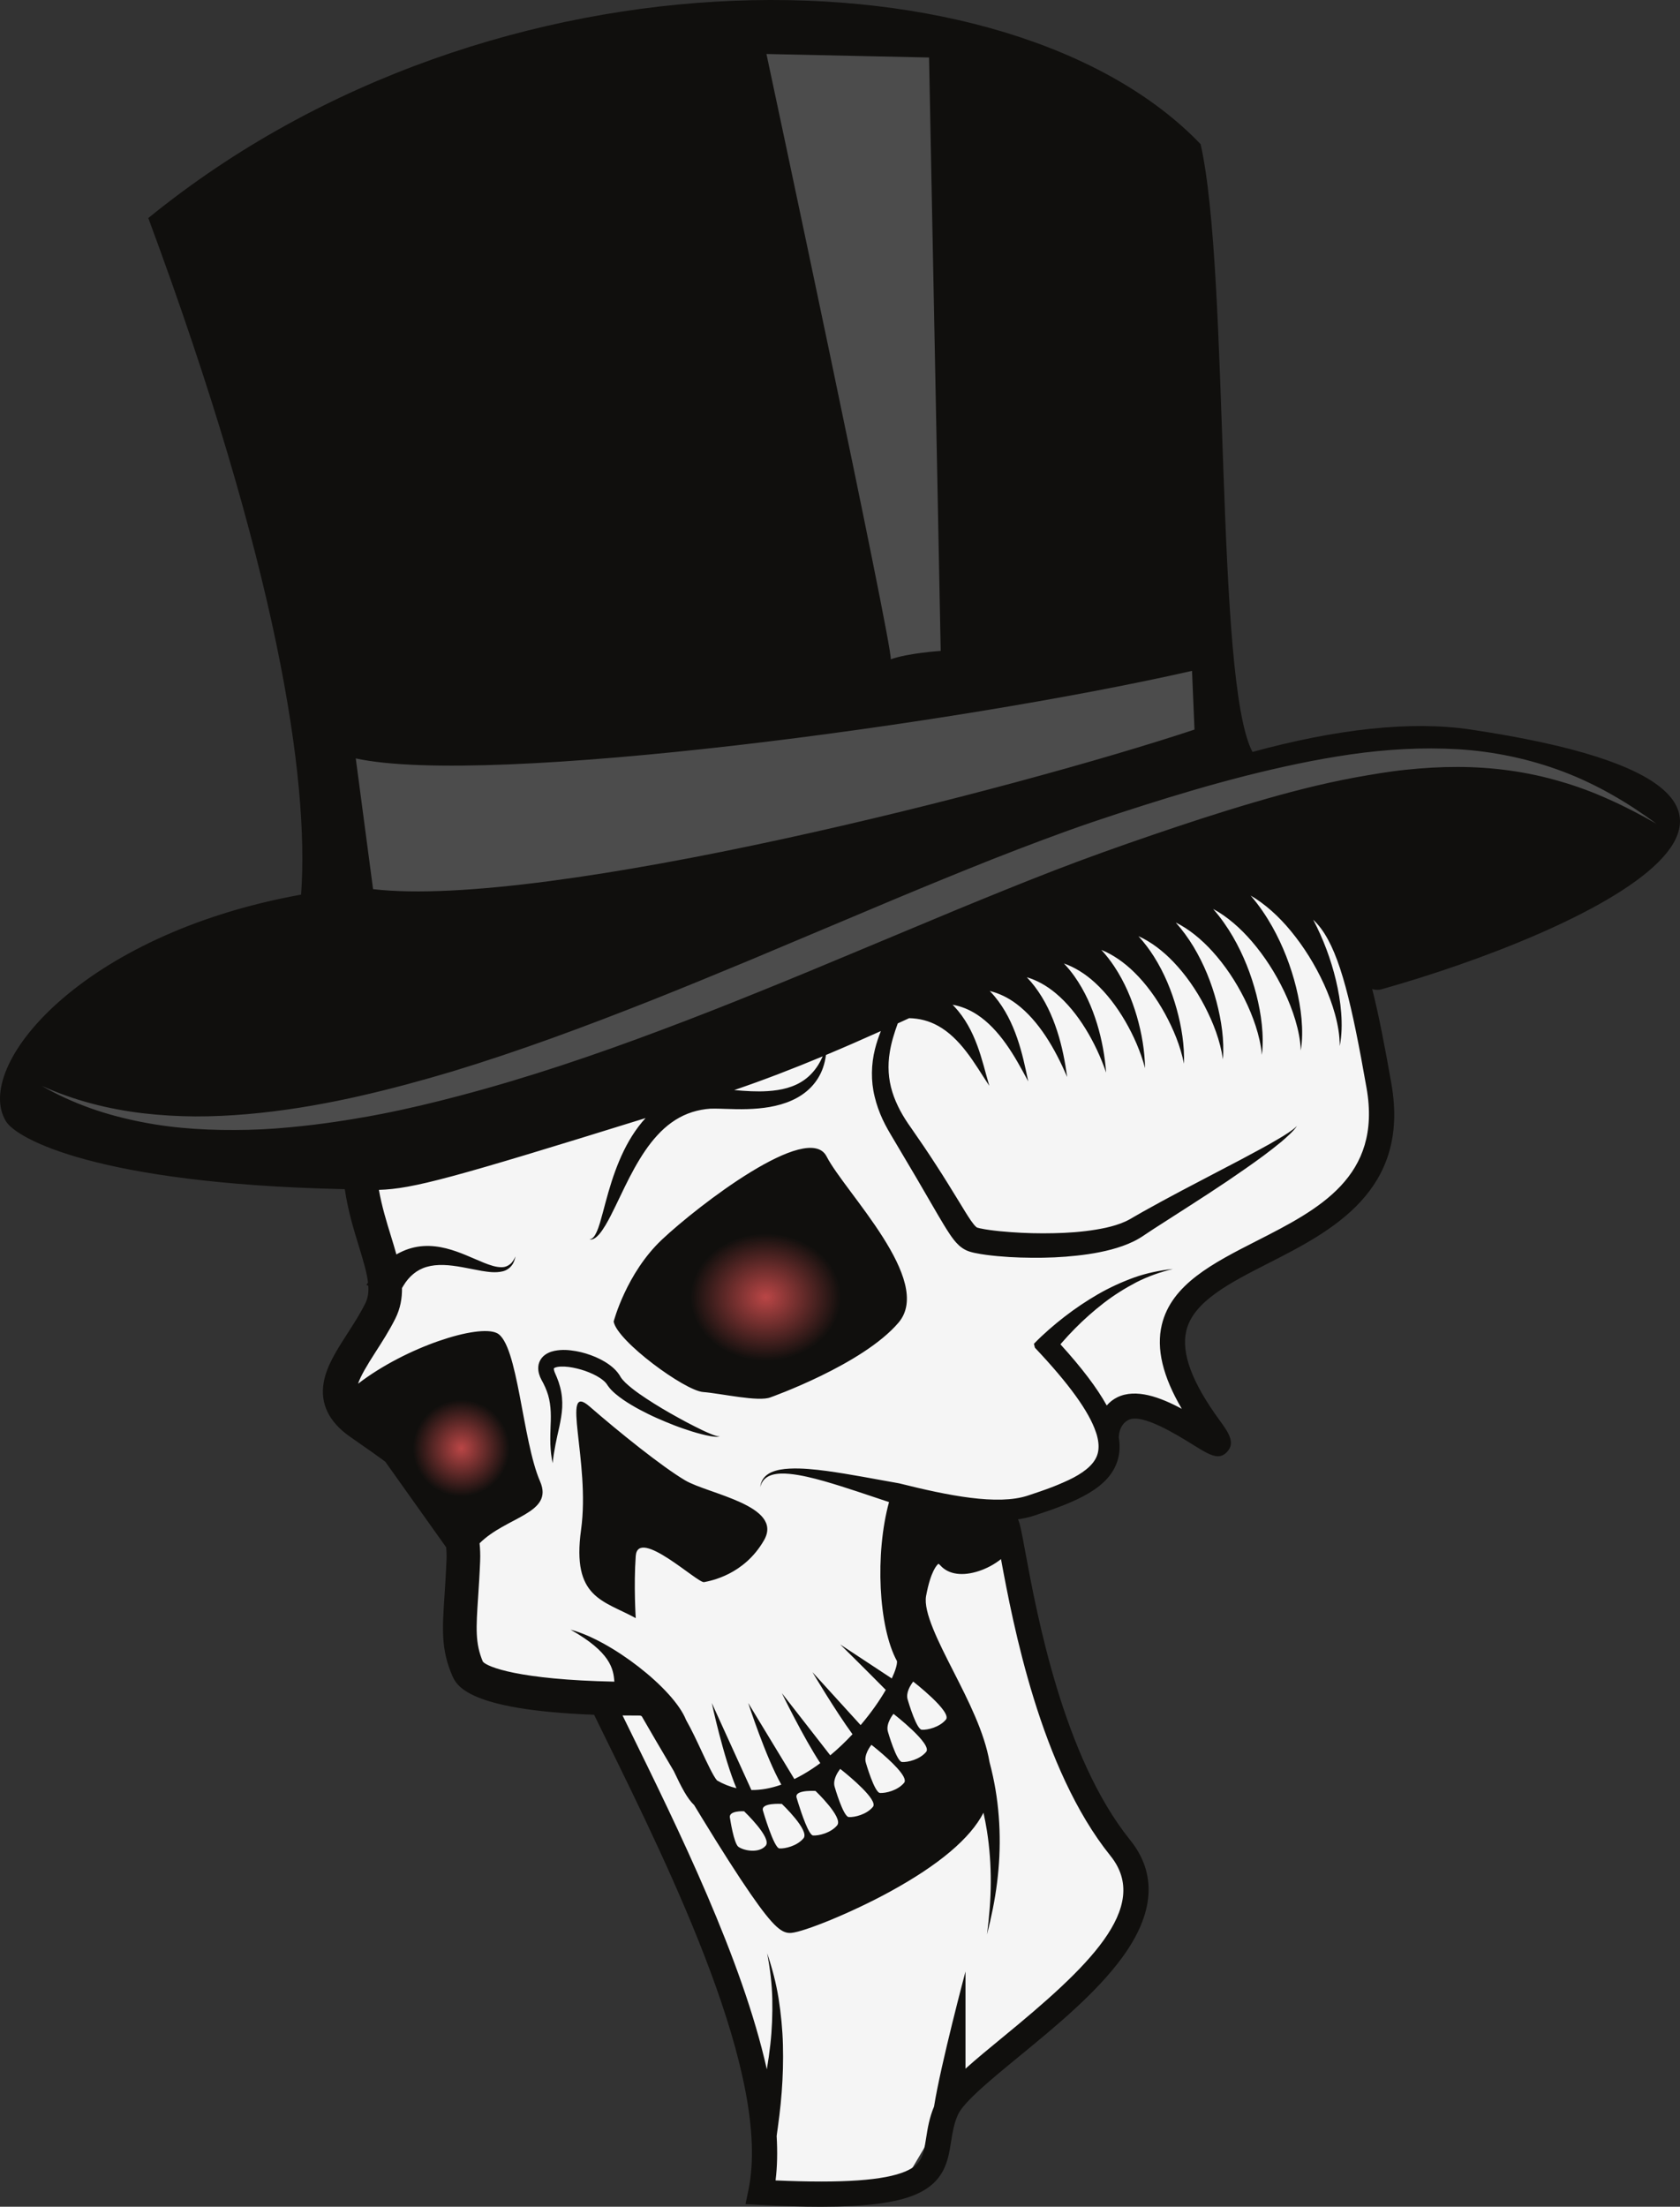
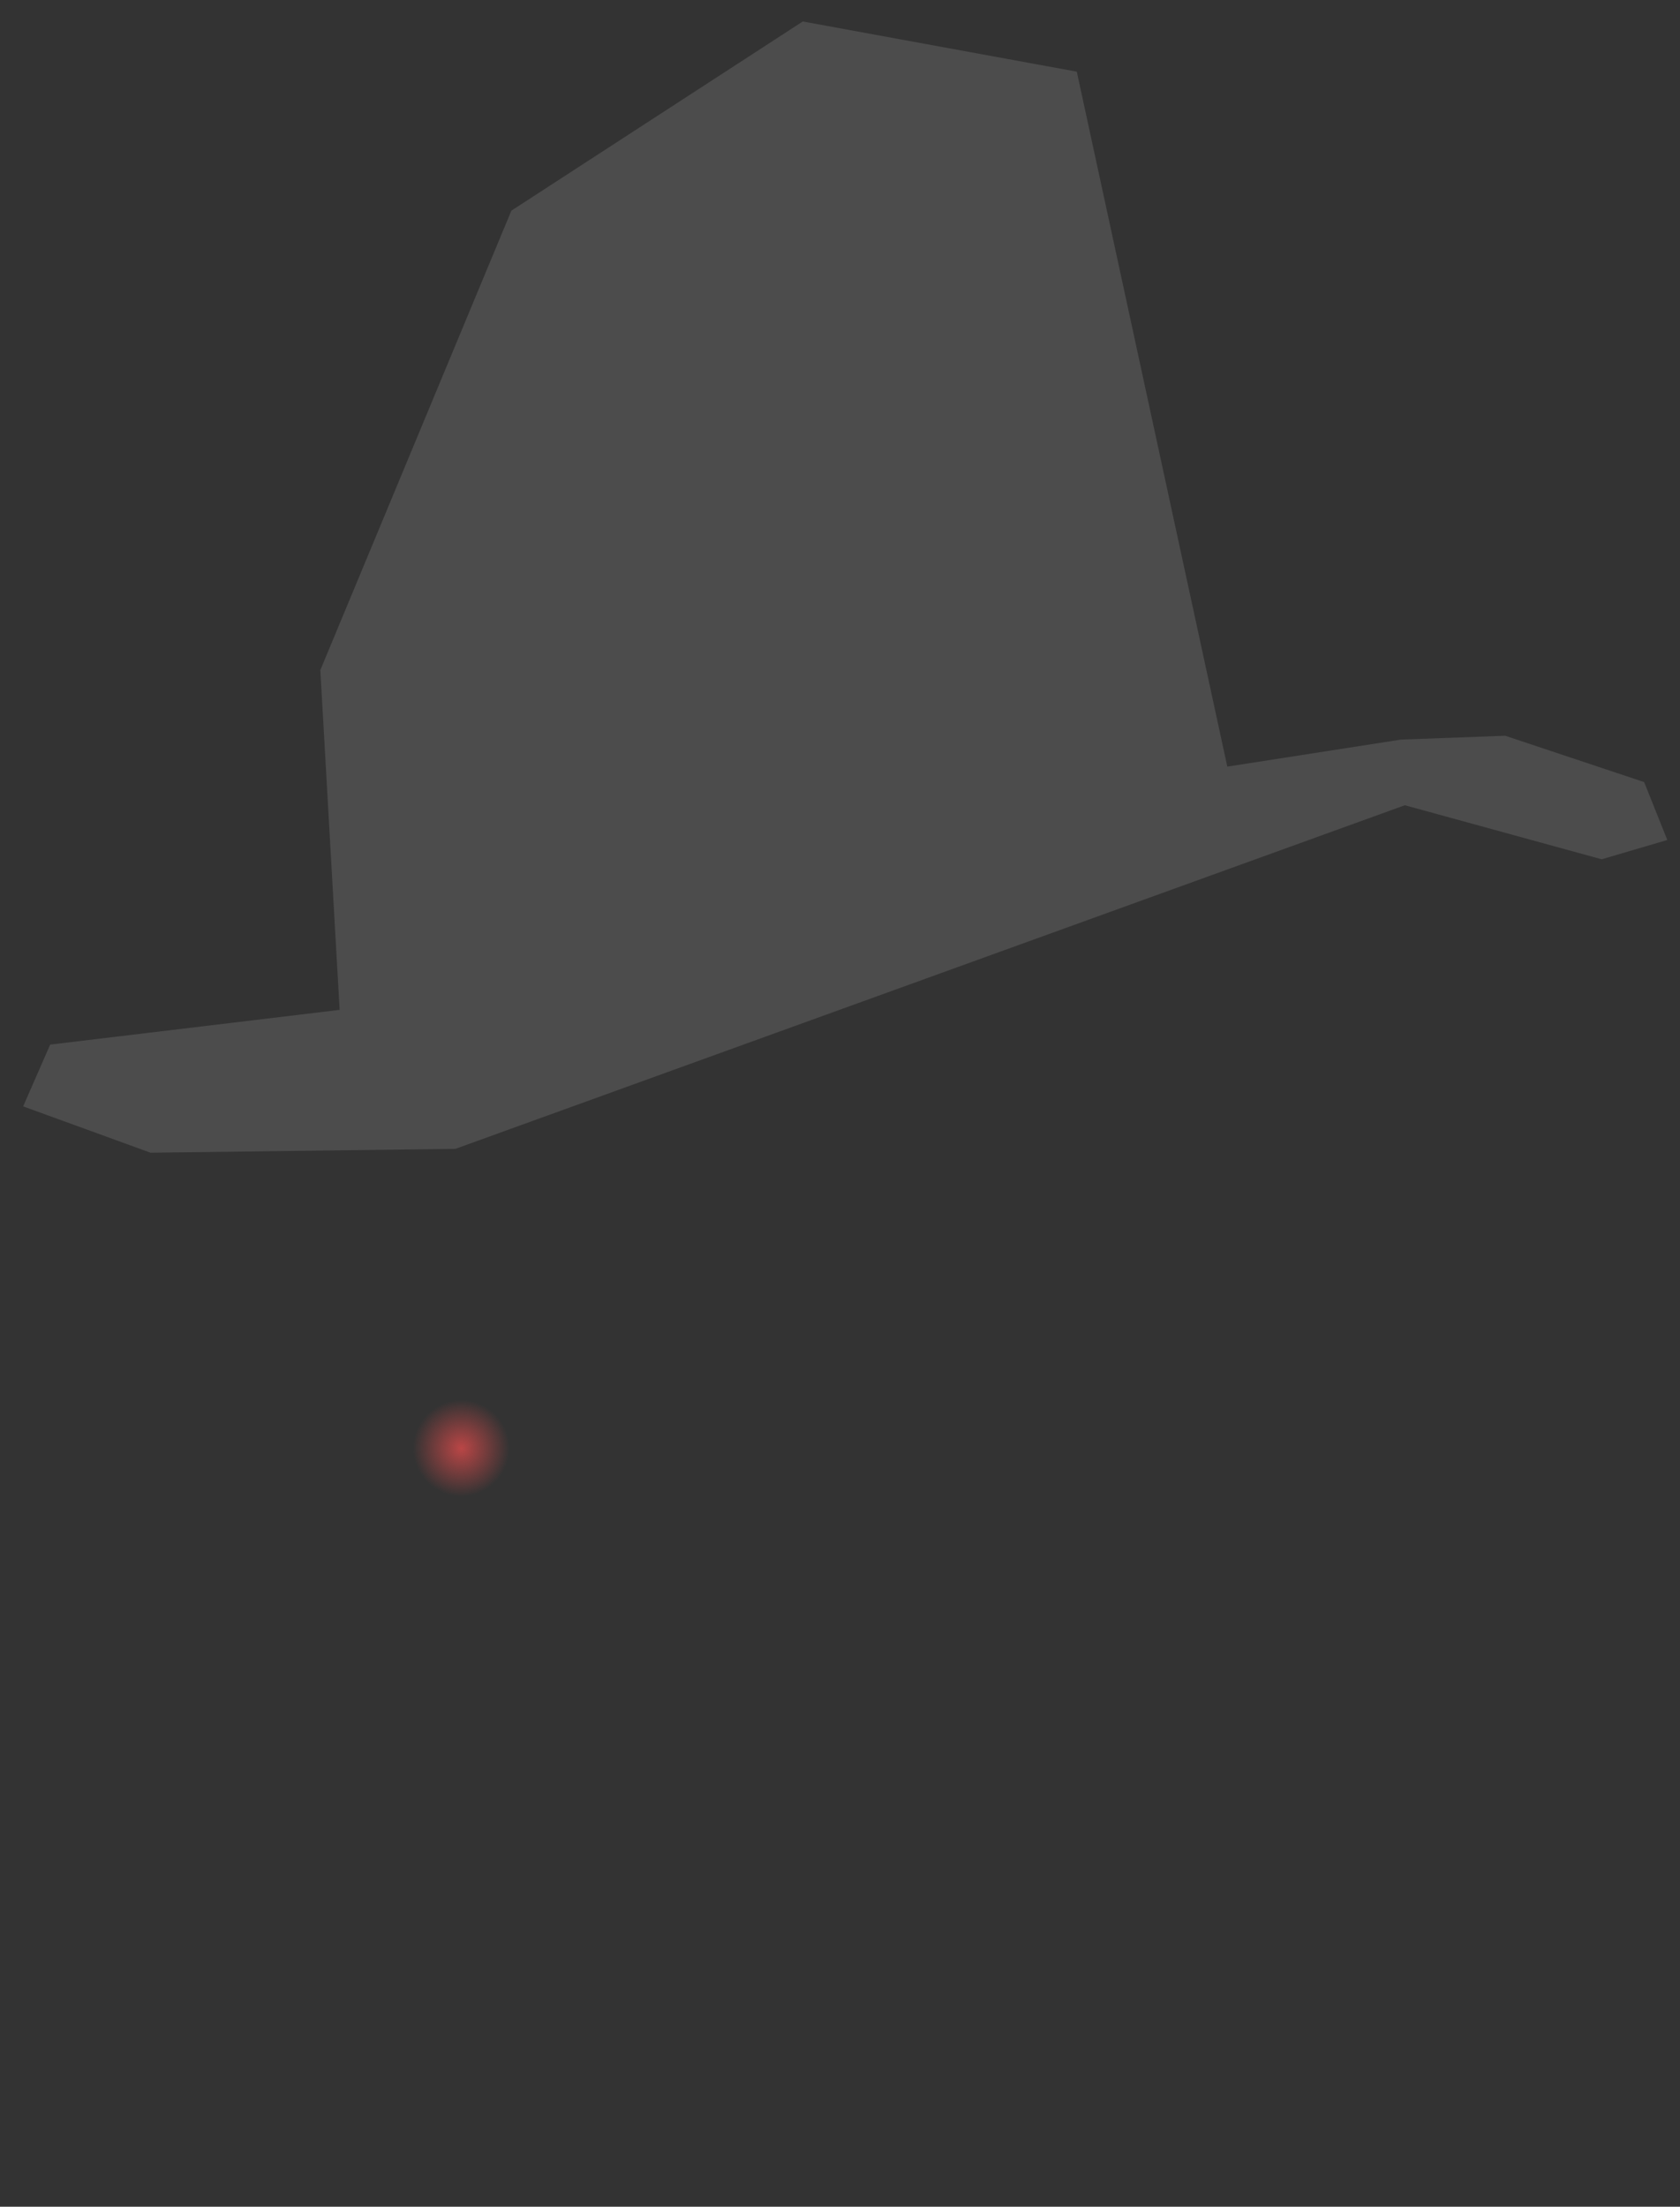
<svg xmlns="http://www.w3.org/2000/svg" xmlns:ns1="http://sodipodi.sourceforge.net/DTD/sodipodi-0.dtd" xmlns:ns2="http://www.inkscape.org/namespaces/inkscape" xmlns:xlink="http://www.w3.org/1999/xlink" viewBox="0 0 490.685 644.292" height="644.292" width="490.685" xml:space="preserve" id="svg2" version="1.1" ns1:docname="skull-in-top-hat-redeyes.svg" ns2:version="0.91 r13725">
  <rect x="0" y="0" width="490.685" height="644.292" fill="#333333" stroke="none" />
  <title id="title896">Skull in top hat</title>
  <ns1:namedview pagecolor="#ffffff" bordercolor="#666666" borderopacity="1" objecttolerance="10" gridtolerance="10" guidetolerance="10" ns2:pageopacity="0" ns2:pageshadow="2" ns2:window-width="1916" ns2:window-height="1035" id="namedview33" showgrid="false" fit-margin-top="0" fit-margin-left="0" fit-margin-right="0" fit-margin-bottom="0" ns2:snap-global="false" ns2:zoom="0.88711597" ns2:cx="223.54964" ns2:cy="223.30122" ns2:window-x="4" ns2:window-y="1" ns2:window-maximized="1" ns2:current-layer="svg2" />
  <defs id="defs6">
    <linearGradient ns2:collect="always" id="linearGradient4173">
      <stop style="stop-color:#ba4646;stop-opacity:1;" offset="0" id="stop4175" />
      <stop style="stop-color:#ba4646;stop-opacity:0;" offset="1" id="stop4177" />
    </linearGradient>
    <radialGradient ns2:collect="always" xlink:href="#linearGradient4173" id="radialGradient4179" cx="226.013" cy="374.316" fx="226.013" fy="374.316" r="15.218" gradientTransform="matrix(1.444,0,0,1.222,-102.705,-78.672)" gradientUnits="userSpaceOnUse" />
    <radialGradient ns2:collect="always" xlink:href="#linearGradient4173" id="radialGradient4183" gradientUnits="userSpaceOnUse" gradientTransform="matrix(0.926,0,0,0.926,-74.565,76.199)" cx="226.013" cy="374.316" fx="226.013" fy="374.316" r="15.218" />
  </defs>
  <g id="g4185">
-     <path ns2:connector-curvature="0" id="path898" d="m 104.834,342.19 6.763,36.072 -11.272,29.308 34.945,33.817 v 47.344 l 42.835,9.018 34.945,87.925 7.891,30.436 -1.127,23.672 43.963,-2.255 18.036,-30.436 42.835,-32.69 7.891,-20.29 -9.018,-22.545 -23.672,-52.981 -3.382,-39.454 20.29,-9.018 9.018,-4.509 -2.255,-11.272 9.018,-6.763 22.545,14.654 -11.272,-23.672 v -19.163 l 49.599,-27.054 10.145,-20.29 -10.145,-90.18 z" style="fill:#f5f5f5;stroke:none;stroke-width:1px;stroke-linecap:butt;stroke-linejoin:miter;stroke-opacity:1;fill-opacity:1" />
    <path ns1:nodetypes="ccccccccccccccccc" ns2:connector-curvature="0" id="path902" d="m 6.763,323.027 37.199,13.527 89.053,-1.127 277.303,-100.325 57.49,15.781 19.163,-5.636 -6.763,-16.909 -40.581,-13.527 -30.436,1.127 -50.726,7.891 L 314.502,20.924 234.468,6.27 149.36,61.505 93.562,195.648 l 5.636,99.198 -84.544,10.145 z" style="fill:#4c4c4c;fill-opacity:1;stroke:none;stroke-width:1px;stroke-linecap:butt;stroke-linejoin:miter;stroke-opacity:1" />
-     <path ns2:connector-curvature="0" d="m 172.049,400.691 c -1.505,-0.628 -3.113,-1.073 -4.703,-1.388 -1.572,-0.303 -3.229,-0.42 -4.479,-0.212 -0.303,0.052 -0.568,0.133 -0.748,0.212 -0.18,0.077 -0.269,0.148 -0.285,0.151 l -0.047,0.036 c -0.023,0.073 -0.029,0.263 0.023,0.513 0.048,0.249 0.151,0.552 0.287,0.869 l 0.267,0.617 c 0.097,0.224 0.203,0.448 0.291,0.68 0.377,0.915 0.701,1.861 0.948,2.833 0.516,1.937 0.697,3.971 0.601,5.921 -0.095,1.956 -0.461,3.813 -0.827,5.604 -0.816,3.568 -1.592,7.008 -1.952,10.672 -0.403,-1.791 -0.595,-3.635 -0.675,-5.487 -0.051,-1.847 -0.003,-3.7 0.068,-5.505 0.184,-3.623 0.051,-6.981 -1.104,-10.015 -0.292,-0.759 -0.599,-1.513 -0.983,-2.245 l -0.617,-1.156 c -0.264,-0.492 -0.497,-1.037 -0.672,-1.667 -0.172,-0.625 -0.293,-1.347 -0.215,-2.175 0.067,-0.823 0.427,-1.745 0.98,-2.443 0.553,-0.705 1.236,-1.156 1.867,-1.472 0.637,-0.315 1.247,-0.497 1.831,-0.624 2.323,-0.477 4.347,-0.259 6.328,0.075 1.973,0.344 3.857,0.943 5.696,1.713 1.827,0.8 3.609,1.776 5.255,3.243 0.407,0.372 0.804,0.779 1.177,1.243 0.185,0.233 0.367,0.476 0.537,0.739 0.087,0.128 0.167,0.271 0.248,0.407 l 0.128,0.219 c 0.293,0.484 0.815,1.079 1.381,1.633 2.371,2.249 5.408,4.229 8.399,6.12 3.019,1.9 6.157,3.653 9.329,5.359 1.588,0.849 3.2,1.651 4.823,2.44 0.812,0.391 1.637,0.748 2.469,1.093 0.415,0.169 0.836,0.332 1.264,0.464 0.424,0.107 0.868,0.292 1.305,0.161 -0.407,0.245 -0.916,0.18 -1.367,0.161 -0.463,-0.033 -0.92,-0.101 -1.376,-0.176 -0.913,-0.149 -1.805,-0.376 -2.696,-0.6 -1.784,-0.448 -3.529,-1.017 -5.264,-1.615 -1.739,-0.588 -3.447,-1.26 -5.141,-1.968 -1.692,-0.711 -3.387,-1.435 -5.04,-2.259 -1.66,-0.812 -3.3,-1.676 -4.909,-2.64 -1.616,-0.961 -3.195,-2.005 -4.732,-3.307 -0.767,-0.665 -1.528,-1.376 -2.235,-2.407 l -0.233,-0.357 -0.117,-0.164 -0.284,-0.341 c -0.212,-0.231 -0.464,-0.457 -0.74,-0.681 -1.104,-0.907 -2.559,-1.667 -4.061,-2.276 m 69.38,-63.043 c 5.353,10.44 31.452,36.232 21.012,48.513 -10.44,12.281 -37.356,21.8 -37.356,21.8 -3.48,1.432 -14.431,-1.125 -19.752,-1.537 -5.323,-0.408 -25.076,-14.84 -26.1,-20.569 0,0 3.685,-14.125 14.125,-23.949 10.439,-9.827 42.715,-34.696 48.071,-24.257 m -41.317,94.568 c 6.756,3.992 28.864,7.369 23.028,17.503 -5.833,10.131 -15.657,11.839 -17.5,12.213 -1.843,0.375 -19.344,-16.205 -19.957,-7.609 -0.615,8.596 0,18.115 0,18.115 -9.519,-5.219 -18.729,-5.831 -15.967,-25.789 2.763,-19.957 -6.14,-43.497 2.456,-36.028 8.597,7.473 21.187,17.604 27.94,21.596 m 195.54,-205.195 c -9.976,1.861 -19.848,4.425 -29.643,7.325 -9.803,2.867 -19.537,6.065 -29.243,9.381 -9.732,3.327 -19.341,6.74 -28.893,10.435 -9.552,3.697 -19.06,7.576 -28.568,11.493 l -28.507,11.903 c -9.508,3.987 -19.039,7.949 -28.621,11.816 -9.576,3.884 -19.196,7.681 -28.893,11.308 -19.373,7.297 -39.048,13.973 -59.16,19.267 -7.553,1.999 -15.167,3.819 -22.853,5.316 -2.537,0.495 -5.081,0.955 -7.633,1.372 -0.917,0.156 -1.835,0.301 -2.752,0.448 -4.228,0.671 -8.475,1.245 -12.737,1.696 -5.186,0.552 -10.391,0.983 -15.613,1.088 -10.427,0.245 -20.929,-0.24 -31.173,-2.279 -5.116,-1.003 -10.168,-2.321 -15.064,-4.068 -4.886,-1.764 -9.635,-3.892 -14.096,-6.491 9.408,4.271 19.44,6.803 29.561,8.008 5.067,0.58 10.158,0.893 15.251,0.916 5.095,0.016 10.187,-0.228 15.26,-0.672 10.111,-0.872 20.127,-2.519 30.05,-4.669 0.867,-0.188 1.731,-0.384 2.596,-0.579 9.14,-2.064 18.202,-4.533 27.189,-7.209 19.574,-5.943 38.798,-13.103 57.89,-20.649 9.541,-3.788 19.044,-7.704 28.543,-11.648 l 28.472,-11.98 c 9.492,-4.023 19.008,-8.013 28.575,-11.925 4.784,-1.956 9.576,-3.9 14.388,-5.805 4.821,-1.891 9.657,-3.752 14.516,-5.569 4.86,-1.811 9.745,-3.587 14.672,-5.26 4.932,-1.675 9.833,-3.261 14.779,-4.837 9.875,-3.129 19.828,-6.089 29.919,-8.649 10.092,-2.543 20.303,-4.757 30.672,-6.255 10.365,-1.484 20.923,-2.108 31.44,-1.488 10.516,0.649 20.941,2.876 30.721,6.583 9.795,3.731 18.832,9.044 27.123,15.177 -4.481,-2.565 -9.039,-4.967 -13.724,-7.048 -4.664,-2.119 -9.457,-3.917 -14.348,-5.312 -9.759,-2.889 -19.86,-4.217 -29.951,-4.237 -5.047,-0.015 -10.095,0.285 -15.123,0.819 -5.032,0.503 -10.029,1.392 -15.021,2.28 m -181.208,91.243 c 8.737,-2.973 17.364,-6.313 25.849,-9.851 -0.404,0.911 -0.853,1.787 -1.372,2.605 -1.08,1.685 -2.401,3.129 -3.94,4.231 -3.073,2.227 -6.877,3.075 -10.745,3.315 -3.197,0.211 -6.448,-0.008 -9.792,-0.3 m 152.661,44 c -12.828,6.536 -24.945,12.709 -27.773,24.536 -1.659,6.94 0.252,15.015 5.844,24.531 -6.279,-3.383 -13.393,-6.039 -18.849,-3.367 -1.192,0.583 -2.211,1.393 -3.08,2.383 -2.831,-5.12 -7.297,-11 -13.519,-17.852 0.143,-0.167 0.287,-0.339 0.432,-0.503 1.216,-1.407 2.492,-2.771 3.803,-4.099 2.627,-2.659 5.435,-5.151 8.403,-7.451 2.977,-2.295 6.169,-4.297 9.519,-6.052 3.369,-1.719 6.961,-2.989 10.696,-3.888 -3.808,0.388 -7.623,1.183 -11.297,2.471 -3.648,1.329 -7.221,2.953 -10.612,4.909 -3.385,1.961 -6.645,4.153 -9.755,6.557 -1.555,1.203 -3.079,2.451 -4.56,3.755 -1.503,1.319 -2.901,2.62 -4.376,4.152 l 0.295,1.143 c 9.924,10.497 15.8,18.625 17.797,24.62 0.137,0.333 0.293,0.909 0.293,0.909 0.557,2.008 0.647,3.76 0.267,5.26 -1.445,5.705 -10.503,9.117 -20.461,12.391 -8.823,2.899 -23.273,-0.013 -37.579,-3.593 -6.988,-1.215 -14.011,-2.631 -21.159,-3.609 -3.577,-0.464 -7.195,-0.863 -10.861,-0.685 -1.823,0.093 -3.692,0.352 -5.405,1.123 -0.844,0.405 -1.633,0.976 -2.183,1.729 -0.556,0.749 -0.837,1.645 -0.925,2.528 0.215,-0.867 0.615,-1.677 1.219,-2.281 0.599,-0.609 1.364,-1.005 2.167,-1.26 1.636,-0.469 3.383,-0.464 5.105,-0.305 3.453,0.331 6.872,1.209 10.26,2.157 6.299,1.812 12.531,3.997 18.851,6.08 -4.124,15.052 -3.108,36.503 2.329,46.44 0.06,1.041 -0.476,2.823 -1.521,5.057 l -15.067,-9.932 c 0,0 7.323,7.205 13.308,13.273 -1.801,3.109 -4.293,6.693 -7.343,10.276 l -14.076,-15.467 c 0,0 6.607,11.157 11.701,18.133 -1.987,2.128 -4.157,4.213 -6.492,6.159 l -14.139,-18.151 c 0,0 6.269,12.919 11.223,20.432 -0.764,0.563 -1.54,1.112 -2.333,1.636 -1.78,1.176 -3.525,2.175 -5.239,3.017 l -13.477,-22.219 c 0,0 5.116,15.839 9.668,23.841 -3.033,1.081 -5.949,1.604 -8.743,1.573 l -11.568,-25.415 c 0,0 3.355,15.735 7.196,24.885 -1.956,-0.46 -3.847,-1.205 -5.663,-2.268 -1.024,-1.083 -3.092,-5.513 -4.472,-8.471 -1.432,-3.068 -2.927,-6.269 -4.58,-9.199 -3.637,-9.187 -22,-23.333 -33.728,-26.339 11.681,6.568 12.519,11.44 12.789,15.169 -27.865,-0.577 -37.131,-4.289 -38.405,-5.844 -2.279,-5.38 -1.981,-9.869 -1.391,-18.755 0.201,-3.057 0.432,-6.521 0.597,-10.64 0.071,-1.784 0.005,-3.5 -0.165,-5.16 7.864,-7.84 21.763,-8.676 17.671,-18.064 -5.22,-11.975 -6.448,-40.221 -12.588,-43.292 -5.436,-2.716 -26.495,3.948 -40.579,14.773 0.739,-2.193 2.429,-5.093 5.153,-9.325 1.864,-2.899 3.979,-6.18 5.737,-9.701 1.457,-2.913 1.989,-5.885 1.949,-8.919 0.135,-0.248 0.276,-0.489 0.431,-0.711 0.806,-1.347 1.768,-2.485 2.887,-3.404 1.115,-0.927 2.406,-1.628 3.899,-2.06 1.489,-0.44 3.167,-0.599 4.921,-0.549 3.532,0.096 7.256,1.033 11.138,1.721 1.94,0.304 4.005,0.628 6.093,0.14 1.043,-0.231 2.011,-0.867 2.635,-1.673 0.673,-0.797 0.921,-1.787 1.16,-2.707 -0.429,0.86 -0.875,1.729 -1.603,2.281 -0.695,0.565 -1.513,0.88 -2.385,0.885 -1.74,0.029 -3.504,-0.615 -5.24,-1.293 -3.492,-1.412 -7.001,-3.191 -11.085,-4.215 -2.038,-0.503 -4.239,-0.809 -6.546,-0.667 -2.303,0.133 -4.687,0.767 -6.833,1.852 -0.386,0.18 -0.751,0.385 -1.11,0.599 -0.483,-1.76 -1.029,-3.539 -1.582,-5.341 -1.3,-4.213 -2.666,-8.655 -3.529,-13.517 9.929,-0.291 21.495,-3.444 77.893,-20.961 -0.348,0.377 -0.689,0.759 -1.015,1.151 -2.901,3.491 -5.025,7.388 -6.687,11.359 -1.672,3.973 -2.897,8.035 -3.98,12.068 -0.541,2.017 -1.057,4.024 -1.64,5.987 -0.296,0.981 -0.617,1.949 -1.053,2.848 -0.425,0.877 -0.949,1.827 -2.009,2.053 0.527,0.095 1.107,-0.099 1.567,-0.411 0.471,-0.307 0.875,-0.699 1.241,-1.107 0.715,-0.837 1.301,-1.749 1.86,-2.665 1.101,-1.84 2.02,-3.743 2.94,-5.617 1.821,-3.764 3.548,-7.493 5.507,-11.011 1.961,-3.508 4.111,-6.839 6.692,-9.625 2.553,-2.803 5.543,-5.011 8.899,-6.319 1.677,-0.66 3.447,-1.088 5.269,-1.329 0.463,-0.06 0.925,-0.107 1.319,-0.125 0.427,-0.023 0.899,-0.021 1.383,-0.017 0.972,0.004 1.997,0.043 3.035,0.076 4.163,0.155 8.544,0.2 12.921,-0.555 2.184,-0.397 4.377,-0.973 6.456,-1.92 2.08,-0.921 4.043,-2.219 5.628,-3.873 1.588,-1.647 2.781,-3.62 3.489,-5.691 0.427,-1.216 0.696,-2.455 0.859,-3.699 5.409,-2.265 10.759,-4.608 16.041,-6.983 -0.676,1.695 -1.271,3.444 -1.724,5.267 -1.116,4.439 -1.227,9.324 -0.093,13.884 0.541,2.283 1.331,4.484 2.297,6.58 0.495,1.039 1.008,2.069 1.575,3.061 0.556,1.003 1.168,1.973 1.688,2.875 l 6.525,11.017 6.448,11.083 c 1.107,1.864 2.18,3.713 3.497,5.672 0.691,0.983 1.385,2.011 2.589,3.133 0.607,0.549 1.4,1.128 2.337,1.532 0.229,0.096 0.48,0.189 0.699,0.263 l 0.533,0.156 c 0.376,0.115 0.649,0.161 0.977,0.243 2.419,0.509 4.591,0.741 6.823,0.957 2.213,0.209 4.416,0.336 6.623,0.401 4.403,0.128 8.809,0.093 13.227,-0.255 4.419,-0.363 8.856,-0.915 13.293,-2.097 2.219,-0.599 4.443,-1.34 6.639,-2.428 0.547,-0.281 1.093,-0.551 1.632,-0.896 l 0.792,-0.492 0.653,-0.44 2.647,-1.751 c 7.148,-4.628 14.451,-9.192 21.591,-14.003 3.557,-2.428 7.117,-4.867 10.587,-7.441 1.729,-1.297 3.443,-2.619 5.112,-3.999 0.82,-0.708 1.64,-1.419 2.421,-2.176 0.779,-0.748 1.555,-1.529 2.145,-2.437 -0.76,0.765 -1.64,1.372 -2.523,1.975 -0.88,0.599 -1.8,1.148 -2.716,1.695 -1.831,1.101 -3.699,2.144 -5.584,3.161 -3.757,2.047 -7.541,4.052 -11.351,6.016 -7.6,3.979 -15.207,7.913 -22.753,12.147 l -2.833,1.625 -0.711,0.417 -0.593,0.324 c -0.373,0.221 -0.8,0.405 -1.215,0.599 -1.681,0.752 -3.569,1.313 -5.512,1.748 -3.904,0.851 -8.021,1.297 -12.159,1.5 -4.147,0.188 -8.332,0.195 -12.499,-0.015 -2.083,-0.107 -4.164,-0.253 -6.221,-0.449 -2.036,-0.204 -4.135,-0.464 -5.911,-0.852 -0.191,-0.051 -0.445,-0.099 -0.584,-0.147 l -0.236,-0.069 -0.055,-0.023 c -0.048,-0.024 -0.141,-0.076 -0.327,-0.245 -0.377,-0.332 -0.949,-1.057 -1.487,-1.831 -1.093,-1.592 -2.195,-3.443 -3.299,-5.255 -2.243,-3.643 -4.495,-7.34 -6.857,-10.952 -2.339,-3.628 -4.765,-7.197 -7.235,-10.735 -0.637,-0.903 -1.211,-1.721 -1.739,-2.569 -0.545,-0.844 -1.032,-1.713 -1.511,-2.587 -0.916,-1.757 -1.72,-3.559 -2.287,-5.424 -1.155,-3.72 -1.403,-7.652 -0.736,-11.604 0.443,-2.805 1.309,-5.597 2.332,-8.393 1.112,-0.507 2.221,-1.016 3.328,-1.524 2.907,0.061 5.779,0.743 8.5,2.276 3.019,1.673 5.768,4.345 8.156,7.456 2.42,3.097 4.491,6.64 6.753,10.023 -1.151,-3.893 -2.047,-7.849 -3.524,-11.797 -1.455,-3.929 -3.484,-7.917 -6.697,-11.367 -0.164,-0.177 -0.344,-0.345 -0.516,-0.519 2.495,0.443 4.948,1.417 7.265,2.956 3.125,2.061 5.917,5.064 8.327,8.453 2.432,3.391 4.476,7.187 6.517,10.981 -0.888,-4.209 -1.771,-8.447 -3.235,-12.656 -1.457,-4.193 -3.457,-8.409 -6.591,-12.176 -0.448,-0.535 -0.924,-1.056 -1.416,-1.565 2.7,0.652 5.364,1.924 7.833,3.791 3.225,2.421 6.072,5.725 8.503,9.399 2.44,3.679 4.473,7.736 6.279,11.916 -0.623,-4.508 -1.5,-9.032 -2.953,-13.504 -1.459,-4.457 -3.472,-8.905 -6.557,-12.959 -0.701,-0.917 -1.467,-1.807 -2.281,-2.663 2.932,0.872 5.82,2.471 8.453,4.679 3.32,2.768 6.224,6.368 8.672,10.323 2.449,3.964 4.481,8.289 6.039,12.835 -0.357,-4.796 -1.229,-9.611 -2.677,-14.344 -1.461,-4.727 -3.5,-9.415 -6.56,-13.745 -0.916,-1.301 -1.956,-2.564 -3.088,-3.769 3.169,1.104 6.279,3.051 9.063,5.601 3.405,3.105 6.367,6.993 8.835,11.229 2.461,4.251 4.496,8.849 5.797,13.736 -0.088,-5.068 -0.959,-10.179 -2.407,-15.176 -1.465,-4.996 -3.539,-9.929 -6.588,-14.533 -1.101,-1.66 -2.357,-3.283 -3.765,-4.817 3.372,1.36 6.653,3.641 9.568,6.497 3.503,3.421 6.517,7.599 9.007,12.115 2.475,4.532 4.505,9.411 5.557,14.623 0.175,-5.331 -0.692,-10.74 -2.14,-16.001 -1.473,-5.265 -3.584,-10.455 -6.653,-15.316 -1.297,-2.047 -2.797,-4.044 -4.5,-5.924 3.615,1.621 7.099,4.269 10.164,7.467 3.583,3.736 6.68,8.181 9.187,12.984 2.483,4.813 4.516,9.977 5.316,15.499 0.432,-5.583 -0.431,-11.293 -1.88,-16.824 -1.477,-5.539 -3.657,-10.971 -6.74,-16.099 -1.477,-2.425 -3.183,-4.803 -5.164,-7.021 3.847,1.897 7.511,4.908 10.716,8.439 3.669,4.044 6.825,8.768 9.361,13.847 1.267,2.544 2.373,5.185 3.264,7.913 0.883,2.728 1.563,5.541 1.815,8.455 0.364,-2.9 0.292,-5.883 -0.013,-8.836 -0.309,-2.957 -0.864,-5.899 -1.607,-8.805 -1.503,-5.808 -3.729,-11.499 -6.847,-16.887 -1.635,-2.796 -3.528,-5.533 -5.768,-8.08 4.065,2.177 7.896,5.528 11.229,9.384 3.751,4.347 6.972,9.347 9.532,14.708 1.276,2.683 2.385,5.465 3.244,8.336 0.855,2.871 1.48,5.835 1.601,8.889 0.492,-3.017 0.48,-6.144 0.209,-9.235 -0.279,-3.097 -0.829,-6.179 -1.581,-9.221 -1.519,-6.08 -3.797,-12.029 -6.953,-17.68 -1.779,-3.147 -3.849,-6.227 -6.323,-9.089 4.26,2.469 8.26,6.119 11.703,10.295 3.833,4.644 7.12,9.92 9.707,15.561 1.284,2.824 2.393,5.747 3.224,8.761 0.823,3.015 1.393,6.125 1.388,9.315 0.619,-3.129 0.667,-6.399 0.427,-9.628 -0.245,-3.236 -0.795,-6.457 -1.552,-9.636 -1.461,-6.055 -3.661,-11.972 -6.631,-17.629 0.833,0.797 1.612,1.663 2.333,2.639 5.604,7.575 8.983,22.192 13.256,46.516 4.557,25.951 -14.04,35.429 -32.027,44.595 m -42.784,179.559 c 12.188,15.12 -6.945,32.865 -31.257,52.816 -4.141,3.4 -7.909,6.495 -11.073,9.343 v -28.377 c 0,0 -7.237,27.139 -9.183,39.417 -1.375,3.291 -1.875,6.393 -2.307,9.14 -0.787,4.992 -1.219,7.745 -5.984,9.786 -6.216,2.664 -18.339,3.516 -37.997,2.656 0.503,-4.052 0.579,-8.367 0.321,-12.878 l 0.007,-0.161 v 0.003 l -0.011,0.072 -0.005,-0.112 h 0.003 l 0.013,0.037 0.096,-0.771 0.235,-1.672 c 0.152,-1.139 0.312,-2.268 0.444,-3.415 0.285,-2.279 0.509,-4.569 0.684,-6.859 0.355,-4.584 0.479,-9.177 0.361,-13.756 -0.111,-4.577 -0.571,-9.143 -1.273,-13.64 -0.721,-4.5 -1.895,-8.904 -3.333,-13.169 0.847,4.432 1.397,8.88 1.5,13.347 0.081,4.463 -0.077,8.908 -0.575,13.32 -0.269,2.421 -0.615,4.831 -1.021,7.229 -7.184,-32.183 -25.783,-70.044 -40.556,-100.101 -0.537,-1.092 -1.06,-2.16 -1.584,-3.224 1.643,0.02 3.335,0.031 5.091,0.031 h 0.04 c 0.151,0.033 0.309,0.104 0.475,0.2 1.901,3.297 5.311,9.175 9.364,16.013 2.26,4.795 3.928,8.008 5.941,9.923 0.724,1.197 1.455,2.397 2.187,3.596 5.749,9.413 10.547,16.909 14.257,22.276 6.957,10.063 9.313,11.656 11.943,11.443 3.641,-0.305 17.317,-5.751 28.843,-12.057 14.32,-7.839 23.451,-15.565 27.276,-23.028 0.385,1.752 0.736,3.512 1.012,5.291 0.776,4.937 1.139,9.967 1.12,15.024 -0.017,5.057 -0.448,10.132 -1.096,15.192 1.251,-4.945 2.297,-9.963 2.935,-15.072 0.636,-5.104 0.896,-10.289 0.711,-15.491 -0.181,-5.2 -0.793,-10.424 -1.913,-15.561 -0.297,-1.396 -0.636,-2.784 -1,-4.167 -1.477,-8.683 -6.216,-17.991 -10.552,-26.5 -4.347,-8.537 -8.844,-17.36 -7.977,-22.019 1.352,-7.253 3.149,-9.036 3.609,-9.385 0.131,0.077 0.344,0.243 0.612,0.536 2.352,2.607 6.469,3.175 11.289,1.555 2.221,-0.744 4.487,-1.932 6.365,-3.459 3.465,18.745 11.489,61.217 31.965,86.628 m -91.663,-16.956 c -0.297,-0.96 0.517,-1.465 1.604,-1.728 1.648,-0.401 3.924,-0.243 3.924,-0.243 0,0 8.188,7.779 6.32,10.031 -1.867,2.251 -5.399,3.071 -7.036,2.967 -1.248,-0.079 -3.377,-6.409 -4.328,-9.44 -0.3,-0.956 -0.484,-1.587 -0.484,-1.587 m 31.4,-4.348 c -1.867,2.249 -5.397,3.069 -7.036,2.965 -1.637,-0.101 -4.131,-8.82 -4.131,-8.82 -0.343,-1.109 -0.028,-2.303 0.411,-3.268 0.52,-1.144 1.212,-1.972 1.212,-1.972 0,0 0.848,0.655 2.04,1.655 3.188,2.672 8.865,7.799 7.504,9.44 m 6.448,-9.043 c -1.868,2.253 -5.399,3.073 -7.036,2.969 -1.637,-0.101 -4.131,-8.823 -4.131,-8.823 -0.749,-2.42 1.623,-5.24 1.623,-5.24 0,0 11.411,8.844 9.544,11.093 m -3.784,-20.509 c 0,0 11.412,8.84 9.547,11.093 -1.867,2.249 -5.401,3.071 -7.039,2.968 -0.745,-0.047 -1.667,-1.88 -2.451,-3.861 -0.94,-2.372 -1.68,-4.961 -1.68,-4.961 -0.304,-0.984 -0.091,-2.028 0.265,-2.927 0.524,-1.315 1.357,-2.312 1.357,-2.312 m -23.004,28.883 c 0.353,-1.811 1.683,-3.391 1.683,-3.391 0,0 0.181,0.14 0.492,0.388 2.165,1.732 10.685,8.739 9.053,10.705 -1.868,2.253 -5.4,3.073 -7.039,2.969 -1.636,-0.103 -4.131,-8.824 -4.131,-8.824 -0.187,-0.607 -0.179,-1.241 -0.059,-1.848 m -15.357,6.836 c 0,0 8.188,7.776 6.32,10.028 -1.867,2.251 -5.4,3.071 -7.036,2.969 -1.639,-0.104 -4.812,-11.029 -4.812,-11.029 -0.748,-2.419 5.528,-1.968 5.528,-1.968 m -4.713,12.176 c -1.868,2.253 -6.176,1.587 -7.965,0.36 -1.355,-0.927 -2.457,-8.284 -2.457,-8.284 -0.748,-2.419 4.101,-2.107 4.101,-2.107 0,0 8.188,7.779 6.321,10.031 m 124.504,-342.992 0.724,17.143 c -52.287,17.352 -189.079,52.48 -239.918,46.588 l -5.052,-38.165 c 38.628,8.396 175.626,-9.981 244.246,-25.565 m -76.804,-179.079 3.401,173.252 c 0,0 -9.688,0.637 -14.583,2.459 0.613,-3.684 -36.308,-176.735 -36.308,-176.735 z M 403.529,288.83 c 57.357,-16.12 149.376,-57.419 25.943,-75.84 -17.44,-2.603 -39.257,-0.116 -63.656,6.552 C 354.761,198.663 359.267,80.167 350.668,42.094 295.403,-15.63 144.845,-19.032 43.318,63.664 80.982,165.194 90.397,227.423 87.941,261.198 c -64.684,11.665 -95.922,50.329 -86.196,66.192 3.205,5.225 27.12,18.139 97.738,19.777 0.42,0.009 0.823,0.02 1.22,0.032 0.94,6.357 2.639,11.876 4.099,16.613 1.357,4.407 2.361,7.824 2.689,10.652 -0.155,0.224 -0.306,0.448 -0.465,0.669 l 0.551,0.288 c 0.12,1.959 -0.133,3.633 -0.899,5.164 -1.521,3.045 -3.396,5.956 -5.211,8.775 -3.119,4.845 -6.063,9.419 -6.915,14.221 -1.09,6.143 1.428,11.445 7.481,15.752 1.192,0.847 2.427,1.705 3.69,2.584 2.247,1.561 4.551,3.164 6.805,4.843 l 17.78,24.995 c 0.116,1.164 0.162,2.36 0.112,3.6 -0.161,3.989 -0.385,7.385 -0.585,10.38 -0.654,9.844 -1.048,15.784 2.207,23.377 1.244,2.904 4.349,10.143 41.477,11.539 1.063,2.167 2.155,4.391 3.277,6.677 19.372,39.409 48.645,98.967 41.817,132.011 l -0.867,4.197 4.281,0.227 c 6.633,0.352 12.505,0.53 17.699,0.53 13.263,0 22.077,-1.161 27.695,-3.571 8.505,-3.645 9.491,-9.898 10.36,-15.412 0.404,-2.564 0.82,-5.219 1.976,-7.82 1.68,-3.776 9.6,-10.273 17.983,-17.153 10.473,-8.596 22.345,-18.339 29.96,-28.721 9.513,-12.976 10.308,-24.555 2.363,-34.417 -19.536,-24.241 -27.271,-66.088 -30.573,-83.957 -0.549,-2.964 -0.981,-5.308 -1.351,-6.975 -0.175,-0.787 -0.399,-1.771 -0.795,-2.681 1.667,-0.243 3.257,-0.592 4.744,-1.081 12.095,-3.975 22.284,-7.975 24.497,-16.716 0.475,-1.883 0.543,-3.904 0.185,-6.092 0,0 -0.107,-3.604 2.797,-5.113 3.981,-2.068 14.413,4.471 18.849,7.224 3.187,1.973 5.44,3.372 7.301,3.372 0.989,0 1.869,-0.396 2.721,-1.313 2.505,-2.7 0.2,-5.861 -2.237,-9.203 -8.085,-11.088 -11.257,-19.64 -9.703,-26.148 2.036,-8.519 12.683,-13.943 23.953,-19.685 18.461,-9.407 41.44,-21.116 35.937,-52.433 -1.956,-11.125 -3.716,-20.197 -5.601,-27.631 0.88,0.281 1.792,0.332 2.741,0.065" style="fill:#100f0d;fill-opacity:1;fill-rule:nonzero;stroke:none;stroke-width:0.133" id="path64" />
-     <ellipse ry="18.6" rx="21.981" cy="378.825" cx="223.759" id="path4171" style="opacity:1;fill:url(#radialGradient4179);fill-opacity:1;fill-rule:evenodd;stroke:none;stroke-width:3;stroke-linecap:round;stroke-linejoin:round;stroke-miterlimit:4;stroke-dasharray:none;stroke-opacity:1" />
    <ellipse style="opacity:1;fill:url(#radialGradient4183);fill-opacity:1;fill-rule:evenodd;stroke:none;stroke-width:3;stroke-linecap:round;stroke-linejoin:round;stroke-miterlimit:4;stroke-dasharray:none;stroke-opacity:1" id="ellipse4181" cx="134.706" cy="422.788" rx="14.091" ry="14.091" />
  </g>
</svg>